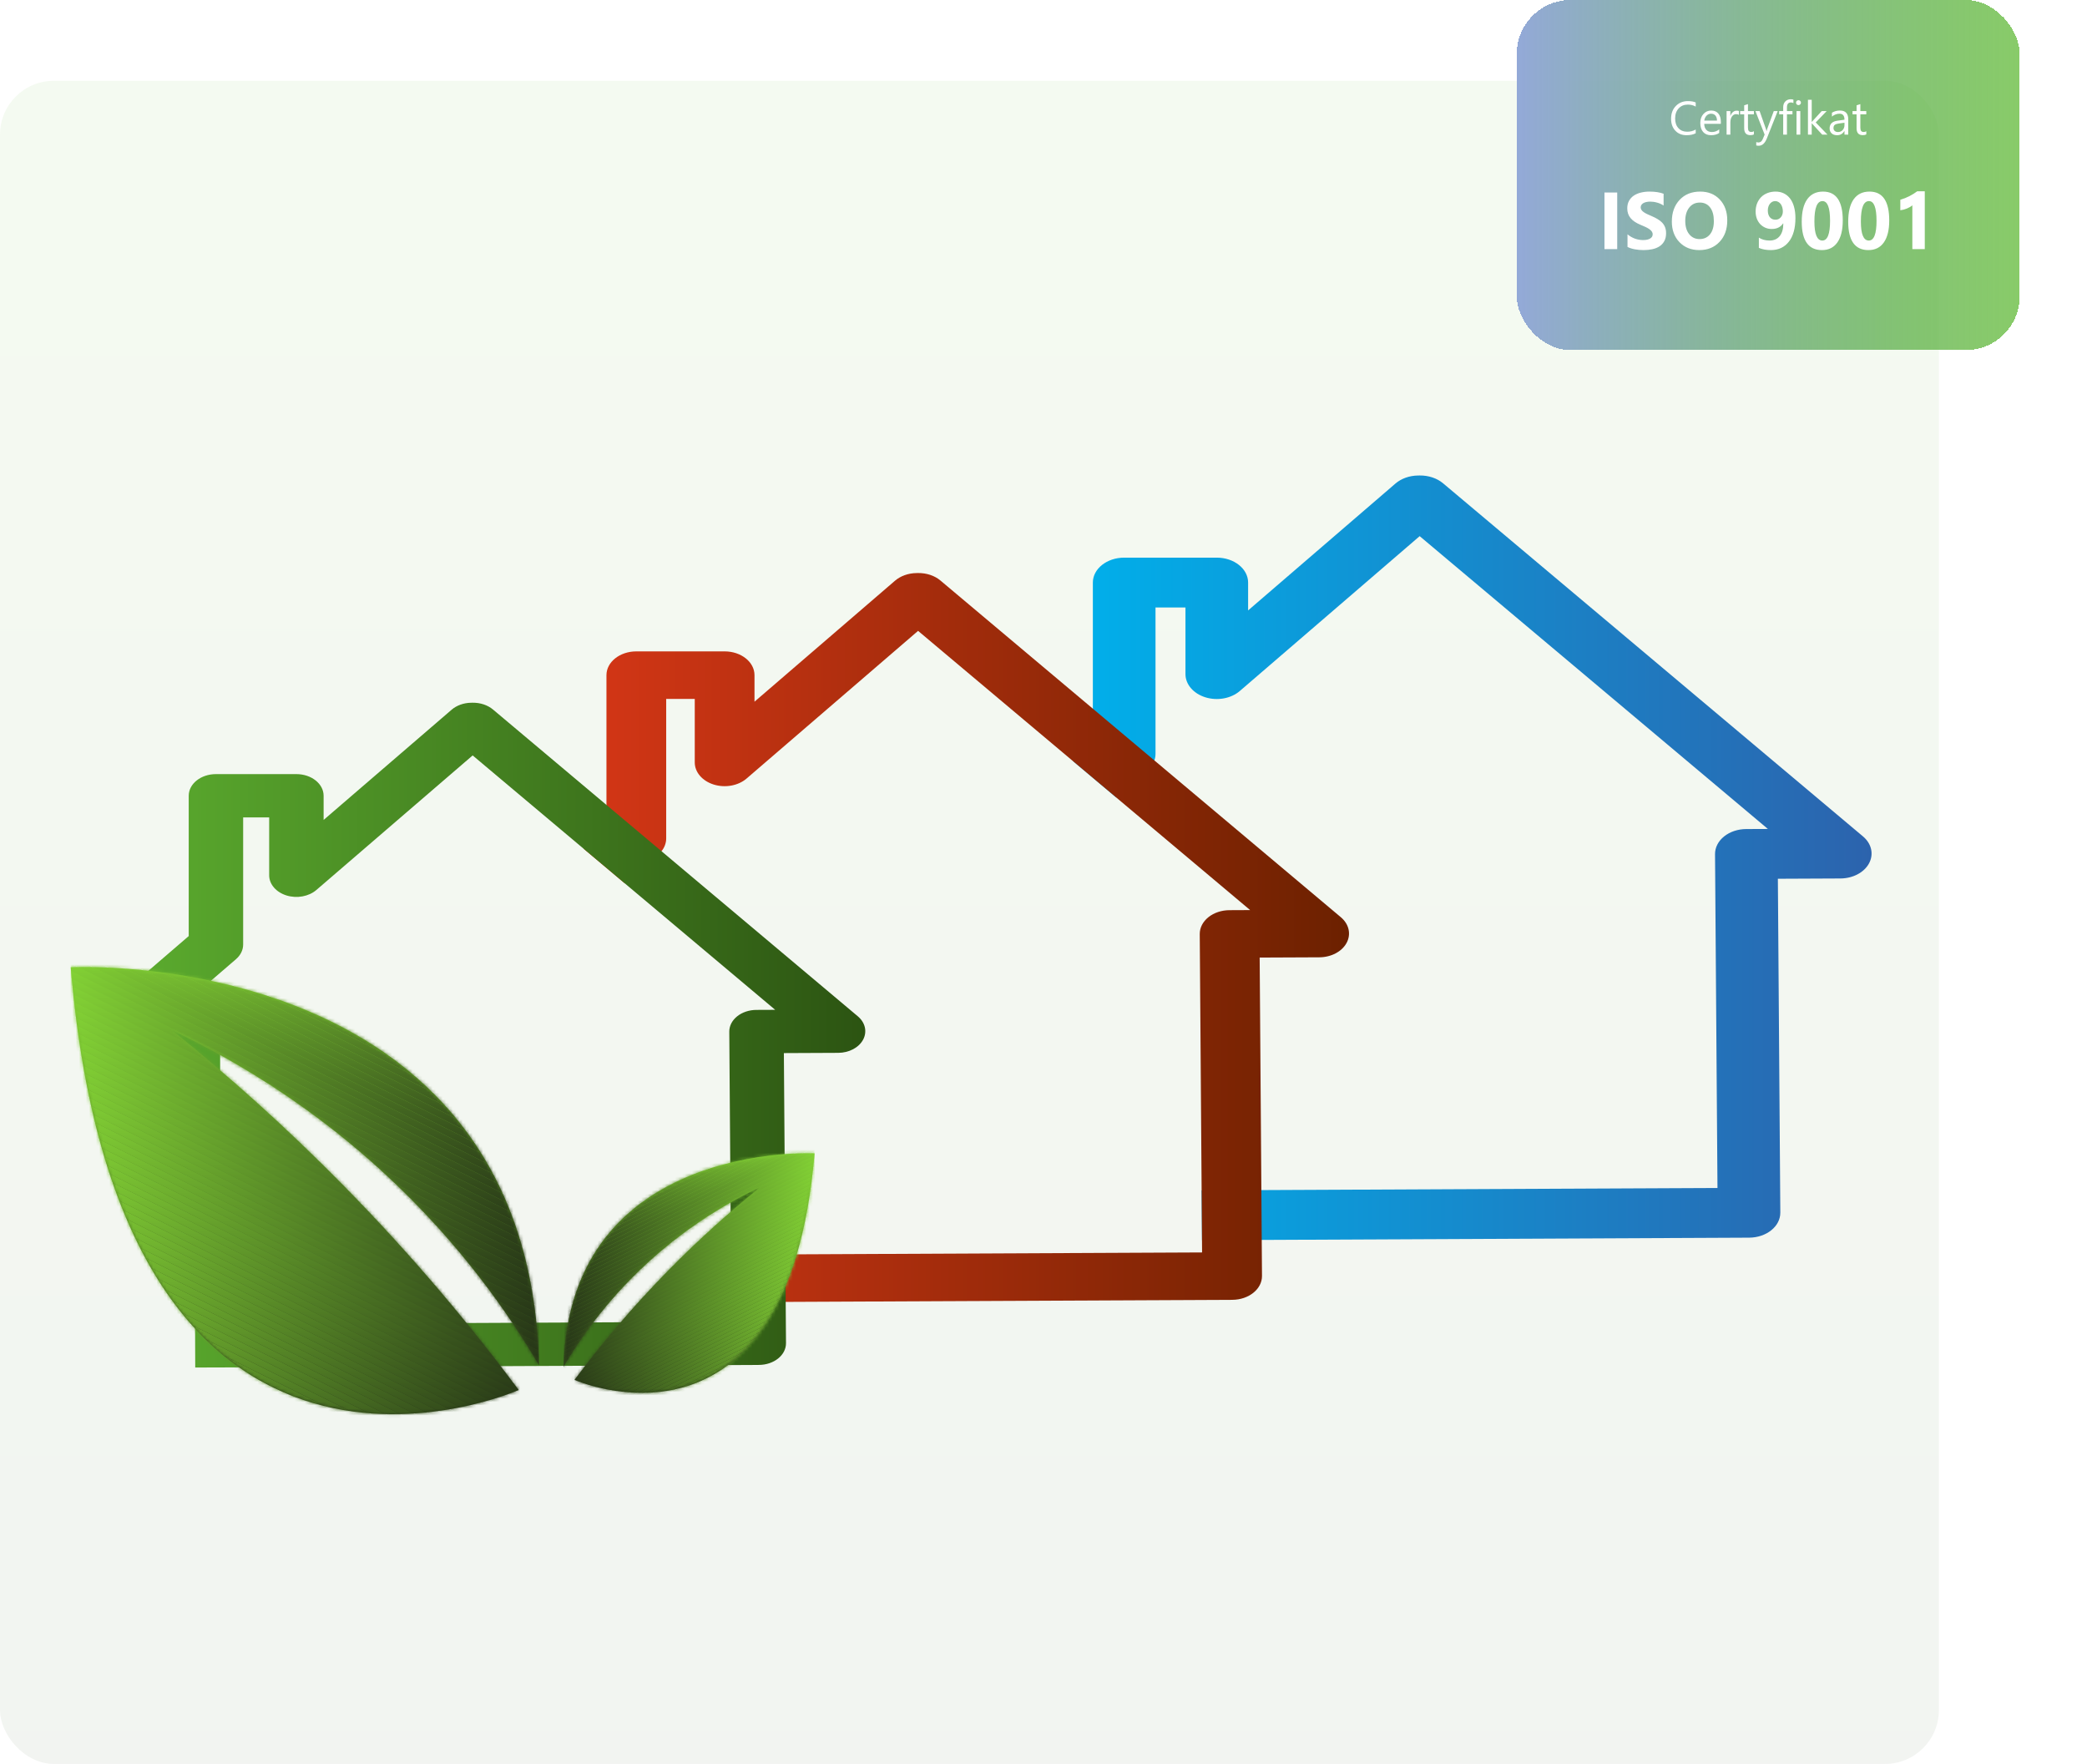
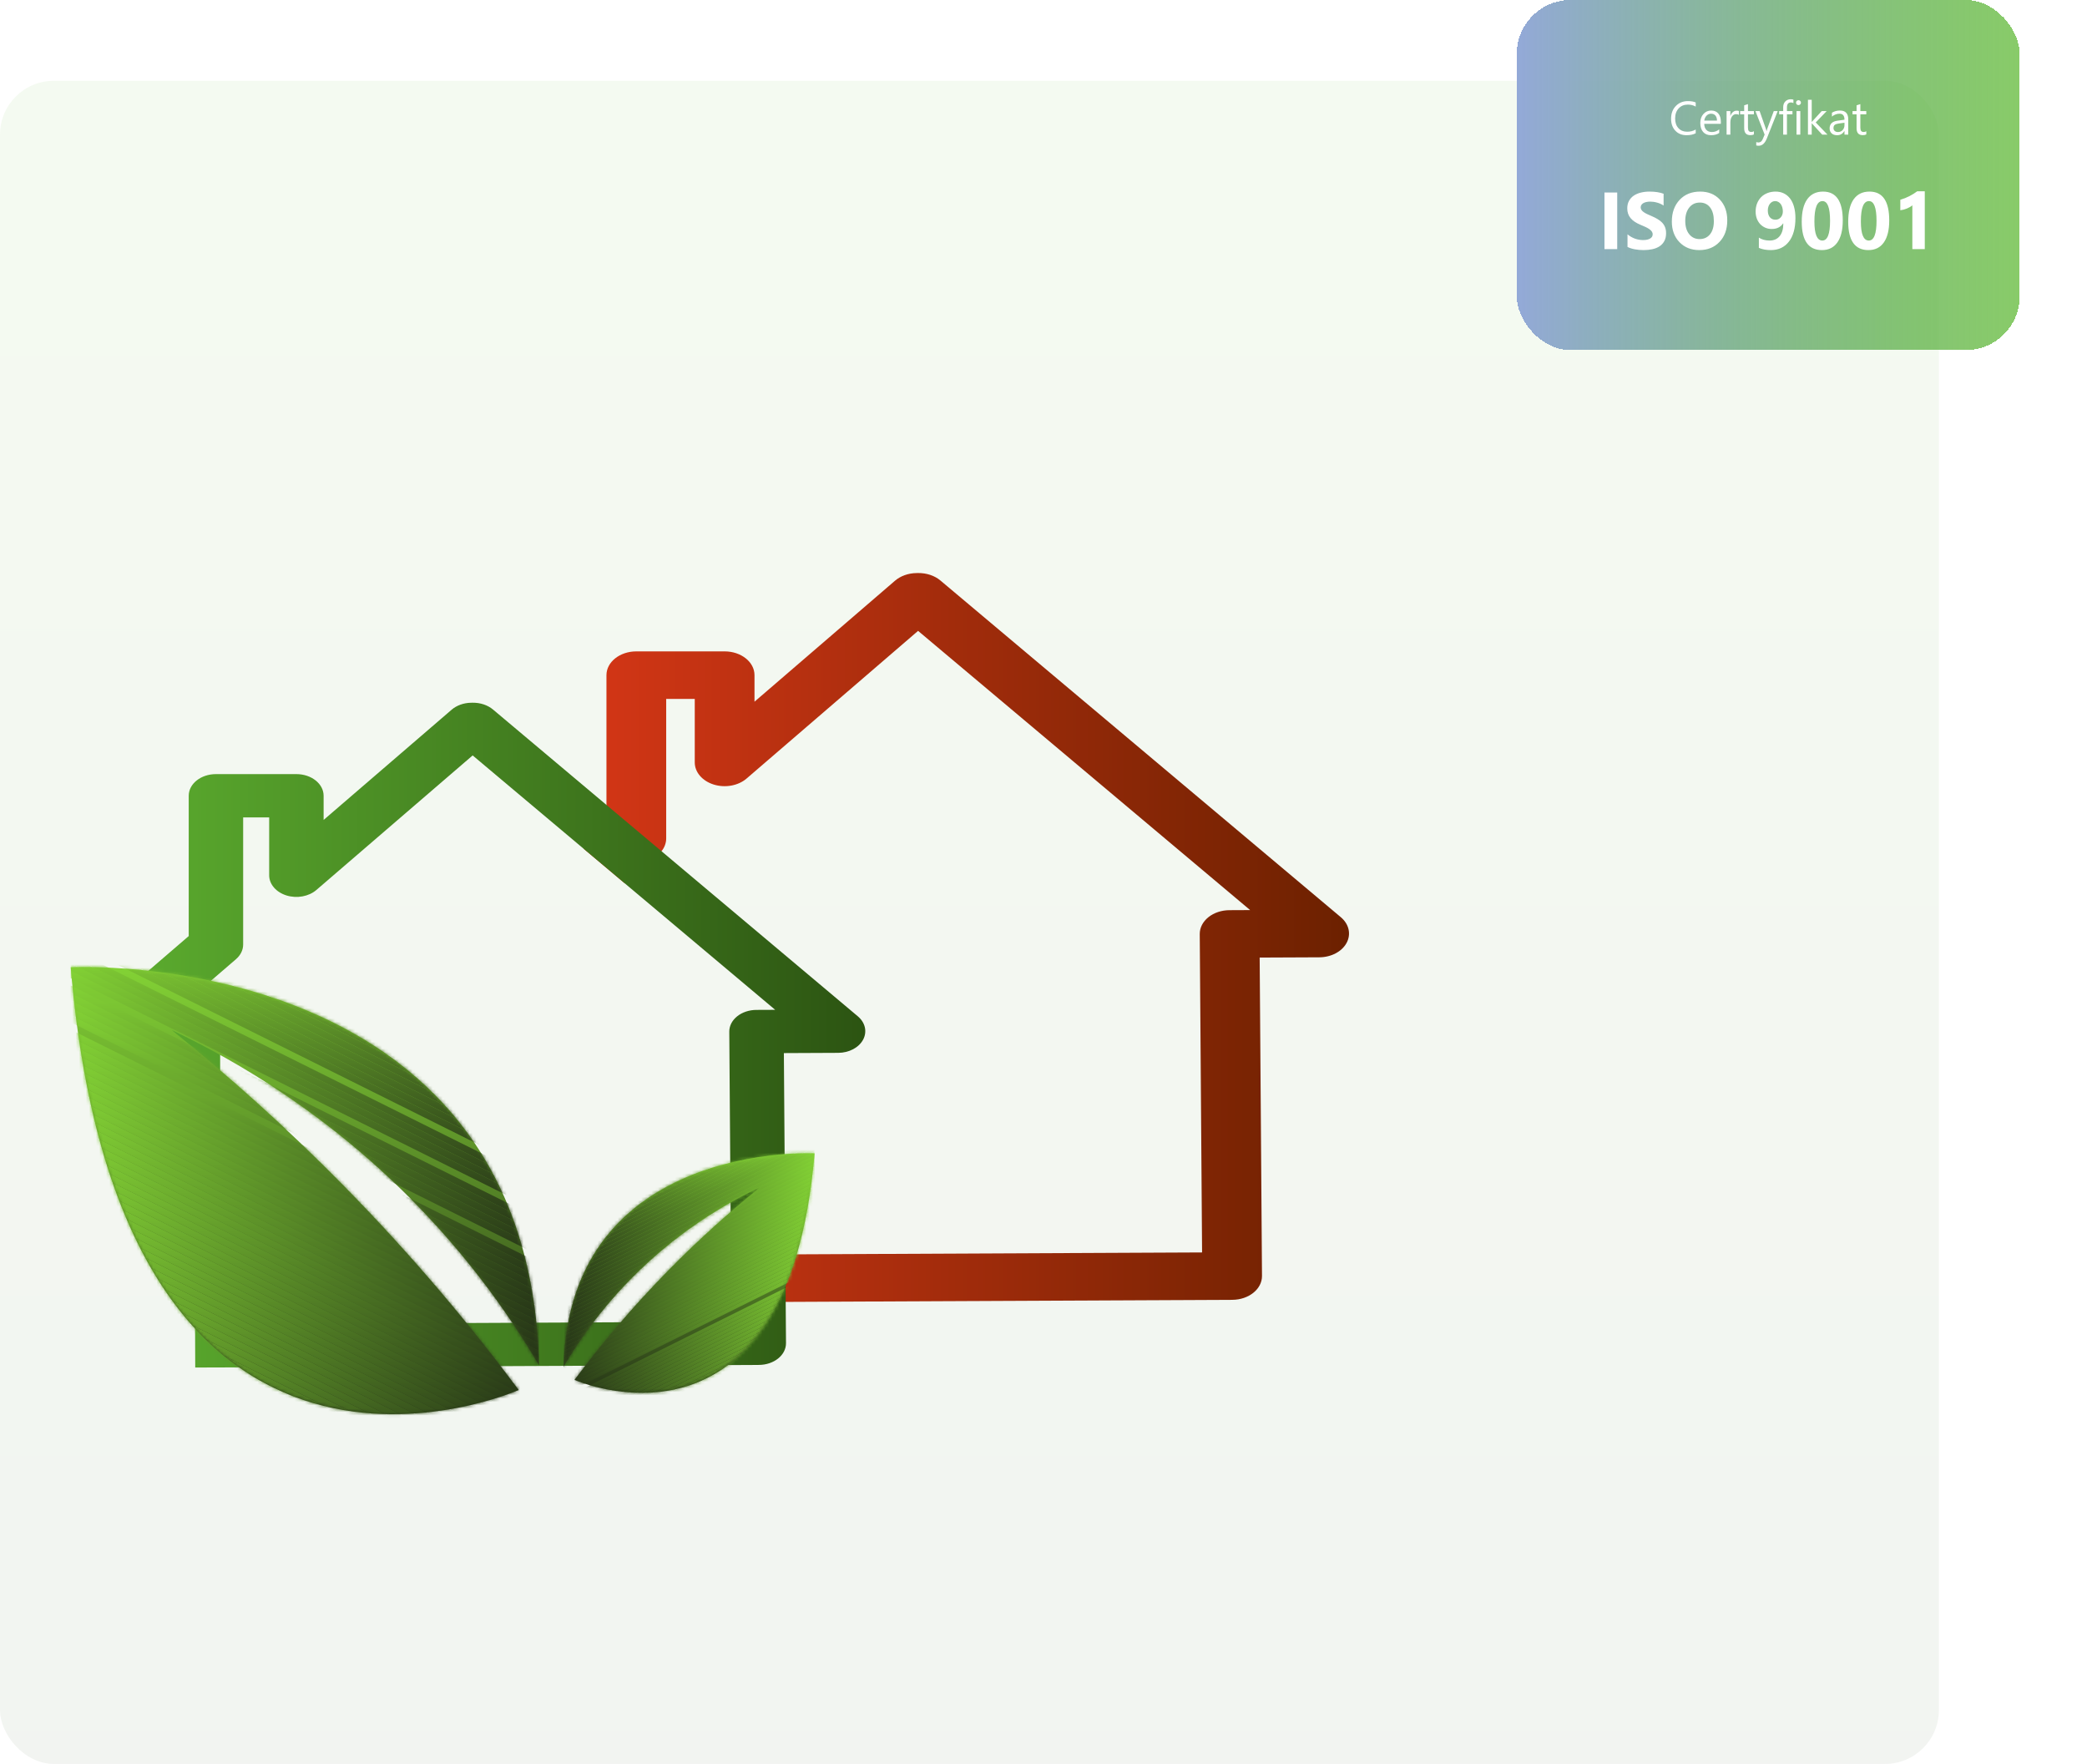
<svg xmlns="http://www.w3.org/2000/svg" width="620" height="524" viewBox="0 0 620 524" fill="none">
  <rect y="24" width="576" height="500" rx="16" fill="url(#paint0_linear_2_682)" fill-opacity="0.06" />
  <g filter="url(#filter0_dd_2_682)">
    <rect x="450.59" width="149.41" height="104" rx="16" fill="url(#paint1_linear_2_682)" shape-rendering="crispEdges" />
    <path d="M503.755 39.59C503.03 39.973 502.128 40.164 501.048 40.164C499.653 40.164 498.537 39.715 497.698 38.817C496.86 37.92 496.441 36.742 496.441 35.283C496.441 33.715 496.912 32.449 497.856 31.482C498.799 30.516 499.995 30.033 501.444 30.033C502.374 30.033 503.144 30.168 503.755 30.436V31.66C503.053 31.268 502.278 31.072 501.431 31.072C500.305 31.072 499.391 31.448 498.69 32.2C497.992 32.952 497.644 33.957 497.644 35.215C497.644 36.409 497.969 37.361 498.621 38.072C499.277 38.779 500.136 39.132 501.198 39.132C502.183 39.132 503.035 38.913 503.755 38.476V39.59ZM511.227 36.78H506.284C506.302 37.56 506.512 38.161 506.913 38.585C507.314 39.009 507.866 39.221 508.567 39.221C509.356 39.221 510.08 38.961 510.741 38.441V39.494C510.126 39.941 509.313 40.164 508.301 40.164C507.312 40.164 506.535 39.847 505.97 39.214C505.405 38.576 505.122 37.68 505.122 36.527C505.122 35.438 505.43 34.552 506.045 33.868C506.665 33.18 507.433 32.836 508.349 32.836C509.265 32.836 509.973 33.132 510.475 33.725C510.976 34.317 511.227 35.14 511.227 36.192V36.78ZM510.078 35.83C510.074 35.183 509.916 34.679 509.607 34.319C509.301 33.959 508.875 33.779 508.328 33.779C507.8 33.779 507.351 33.968 506.982 34.347C506.612 34.725 506.385 35.219 506.298 35.83H510.078ZM516.579 34.135C516.383 33.984 516.101 33.909 515.732 33.909C515.253 33.909 514.852 34.135 514.528 34.586C514.209 35.037 514.05 35.652 514.05 36.432V40H512.929V33H514.05V34.442H514.077C514.237 33.95 514.481 33.567 514.809 33.294C515.137 33.016 515.504 32.877 515.909 32.877C516.201 32.877 516.424 32.909 516.579 32.973V34.135ZM521.043 39.932C520.779 40.078 520.43 40.15 519.997 40.15C518.771 40.15 518.158 39.467 518.158 38.1V33.957H516.955V33H518.158V31.291L519.279 30.929V33H521.043V33.957H519.279V37.901C519.279 38.371 519.359 38.706 519.519 38.906C519.678 39.107 519.942 39.207 520.312 39.207C520.594 39.207 520.838 39.13 521.043 38.975V39.932ZM528.111 33L524.892 41.121C524.317 42.57 523.511 43.295 522.472 43.295C522.18 43.295 521.936 43.265 521.74 43.206V42.201C521.982 42.283 522.203 42.324 522.403 42.324C522.969 42.324 523.392 41.987 523.675 41.312L524.235 39.986L521.501 33H522.745L524.639 38.387C524.662 38.455 524.709 38.633 524.782 38.92H524.823C524.846 38.81 524.892 38.637 524.96 38.4L526.949 33H528.111ZM532.78 30.621C532.562 30.498 532.313 30.436 532.035 30.436C531.251 30.436 530.859 30.931 530.859 31.92V33H532.5V33.957H530.859V40H529.745V33.957H528.549V33H529.745V31.865C529.745 31.131 529.957 30.553 530.381 30.129C530.805 29.701 531.333 29.486 531.967 29.486C532.309 29.486 532.58 29.527 532.78 29.609V30.621ZM534.284 31.223C534.084 31.223 533.913 31.154 533.772 31.018C533.63 30.881 533.56 30.708 533.56 30.498C533.56 30.288 533.63 30.115 533.772 29.979C533.913 29.837 534.084 29.767 534.284 29.767C534.489 29.767 534.663 29.837 534.804 29.979C534.95 30.115 535.023 30.288 535.023 30.498C535.023 30.699 534.95 30.869 534.804 31.011C534.663 31.152 534.489 31.223 534.284 31.223ZM534.831 40H533.71V33H534.831V40ZM542.911 40H541.339L538.249 36.637H538.222V40H537.101V29.637H538.222V36.206H538.249L541.189 33H542.658L539.411 36.377L542.911 40ZM549.07 40H547.949V38.906H547.922C547.434 39.745 546.717 40.164 545.769 40.164C545.071 40.164 544.524 39.98 544.128 39.61C543.736 39.241 543.54 38.751 543.54 38.141C543.54 36.833 544.31 36.072 545.851 35.857L547.949 35.563C547.949 34.374 547.469 33.779 546.507 33.779C545.664 33.779 544.903 34.066 544.224 34.641V33.492C544.912 33.055 545.705 32.836 546.603 32.836C548.248 32.836 549.07 33.706 549.07 35.447V40ZM547.949 36.459L546.261 36.691C545.741 36.764 545.349 36.894 545.085 37.081C544.821 37.263 544.689 37.589 544.689 38.059C544.689 38.4 544.809 38.681 545.051 38.899C545.297 39.114 545.623 39.221 546.028 39.221C546.584 39.221 547.042 39.027 547.402 38.64C547.767 38.248 547.949 37.753 547.949 37.156V36.459ZM554.43 39.932C554.165 40.078 553.817 40.15 553.384 40.15C552.158 40.15 551.545 39.467 551.545 38.1V33.957H550.342V33H551.545V31.291L552.666 30.929V33H554.43V33.957H552.666V37.901C552.666 38.371 552.746 38.706 552.905 38.906C553.065 39.107 553.329 39.207 553.698 39.207C553.981 39.207 554.225 39.13 554.43 38.975V39.932Z" fill="white" />
    <path d="M480.436 74H476.65V57.195H480.436V74ZM483.494 73.356V69.606C484.174 70.176 484.912 70.606 485.709 70.894C486.506 71.176 487.311 71.316 488.123 71.316C488.6 71.316 489.014 71.273 489.365 71.188C489.725 71.102 490.022 70.984 490.256 70.836C490.498 70.68 490.678 70.5 490.795 70.297C490.912 70.086 490.971 69.859 490.971 69.617C490.971 69.289 490.877 68.996 490.69 68.738C490.502 68.481 490.244 68.242 489.916 68.023C489.596 67.805 489.213 67.594 488.768 67.391C488.322 67.188 487.842 66.981 487.326 66.769C486.014 66.223 485.033 65.555 484.385 64.766C483.744 63.977 483.424 63.023 483.424 61.906C483.424 61.031 483.6 60.281 483.951 59.656C484.303 59.023 484.779 58.504 485.381 58.098C485.99 57.691 486.693 57.395 487.49 57.207C488.287 57.012 489.131 56.914 490.022 56.914C490.897 56.914 491.67 56.969 492.342 57.078C493.022 57.18 493.647 57.34 494.217 57.559V61.062C493.936 60.867 493.627 60.695 493.291 60.547C492.963 60.398 492.623 60.277 492.272 60.184C491.92 60.082 491.568 60.008 491.217 59.961C490.873 59.914 490.545 59.891 490.232 59.891C489.803 59.891 489.412 59.934 489.061 60.02C488.709 60.098 488.412 60.211 488.17 60.359C487.928 60.508 487.74 60.688 487.607 60.898C487.475 61.102 487.408 61.332 487.408 61.59C487.408 61.871 487.482 62.125 487.631 62.352C487.779 62.57 487.99 62.781 488.264 62.984C488.537 63.18 488.869 63.375 489.26 63.57C489.65 63.758 490.092 63.953 490.584 64.156C491.256 64.438 491.857 64.738 492.389 65.059C492.928 65.371 493.389 65.727 493.772 66.125C494.154 66.523 494.447 66.981 494.65 67.496C494.854 68.004 494.955 68.598 494.955 69.277C494.955 70.215 494.775 71.004 494.416 71.644C494.065 72.277 493.584 72.793 492.975 73.191C492.365 73.582 491.654 73.863 490.842 74.035C490.037 74.207 489.186 74.293 488.287 74.293C487.365 74.293 486.486 74.215 485.65 74.059C484.822 73.902 484.104 73.668 483.494 73.356ZM504.822 74.293C502.416 74.293 500.455 73.512 498.94 71.949C497.424 70.379 496.666 68.336 496.666 65.82C496.666 63.164 497.436 61.016 498.975 59.375C500.514 57.734 502.553 56.914 505.092 56.914C507.49 56.914 509.428 57.699 510.904 59.27C512.389 60.84 513.131 62.91 513.131 65.481C513.131 68.121 512.361 70.25 510.822 71.867C509.291 73.484 507.291 74.293 504.822 74.293ZM504.986 60.172C503.658 60.172 502.604 60.672 501.822 61.672C501.041 62.664 500.65 63.98 500.65 65.621C500.65 67.285 501.041 68.602 501.822 69.57C502.604 70.539 503.627 71.023 504.893 71.023C506.197 71.023 507.232 70.555 507.998 69.617C508.764 68.672 509.147 67.363 509.147 65.691C509.147 63.949 508.775 62.594 508.033 61.625C507.291 60.656 506.275 60.172 504.986 60.172ZM533.381 64.789C533.381 66.281 533.217 67.617 532.889 68.797C532.561 69.969 532.08 70.961 531.447 71.773C530.822 72.586 530.057 73.211 529.15 73.648C528.244 74.078 527.217 74.293 526.068 74.293C524.693 74.293 523.51 74.074 522.518 73.637V70.59C523.4 71.168 524.463 71.457 525.705 71.457C526.979 71.457 527.975 71.023 528.693 70.156C529.412 69.289 529.775 68.035 529.783 66.394L529.713 66.371C528.971 67.473 527.842 68.023 526.326 68.023C525.639 68.023 525.002 67.894 524.416 67.637C523.838 67.379 523.334 67.023 522.904 66.57C522.482 66.109 522.15 65.562 521.908 64.93C521.674 64.297 521.557 63.602 521.557 62.844C521.557 61.961 521.701 61.156 521.99 60.43C522.279 59.703 522.682 59.078 523.197 58.555C523.721 58.031 524.346 57.629 525.072 57.348C525.799 57.059 526.604 56.914 527.486 56.914C528.4 56.914 529.221 57.094 529.947 57.453C530.674 57.805 531.291 58.316 531.799 58.988C532.315 59.66 532.705 60.484 532.971 61.461C533.244 62.438 533.381 63.547 533.381 64.789ZM529.643 62.82C529.643 62.391 529.588 61.988 529.479 61.613C529.369 61.23 529.217 60.902 529.022 60.629C528.826 60.355 528.588 60.141 528.307 59.984C528.025 59.82 527.717 59.738 527.381 59.738C527.061 59.738 526.764 59.809 526.49 59.949C526.225 60.09 525.994 60.285 525.799 60.535C525.604 60.777 525.451 61.07 525.342 61.414C525.232 61.758 525.178 62.129 525.178 62.527C525.178 62.965 525.232 63.355 525.342 63.699C525.451 64.035 525.604 64.32 525.799 64.555C526.002 64.789 526.244 64.969 526.525 65.094C526.807 65.211 527.119 65.269 527.463 65.269C527.791 65.269 528.088 65.207 528.354 65.082C528.619 64.949 528.846 64.773 529.033 64.555C529.229 64.336 529.377 64.078 529.479 63.781C529.588 63.484 529.643 63.164 529.643 62.82ZM541.256 74.293C537.256 74.293 535.256 71.484 535.256 65.867C535.256 62.953 535.795 60.734 536.873 59.211C537.959 57.68 539.529 56.914 541.584 56.914C545.49 56.914 547.443 59.77 547.443 65.481C547.443 68.324 546.908 70.504 545.838 72.019C544.775 73.535 543.248 74.293 541.256 74.293ZM541.42 59.738C539.818 59.738 539.018 61.75 539.018 65.773C539.018 69.562 539.803 71.457 541.373 71.457C542.904 71.457 543.67 69.504 543.67 65.598C543.67 61.691 542.92 59.738 541.42 59.738ZM555.061 74.293C551.061 74.293 549.061 71.484 549.061 65.867C549.061 62.953 549.6 60.734 550.678 59.211C551.764 57.68 553.334 56.914 555.389 56.914C559.295 56.914 561.248 59.77 561.248 65.481C561.248 68.324 560.713 70.504 559.643 72.019C558.58 73.535 557.053 74.293 555.061 74.293ZM555.225 59.738C553.623 59.738 552.822 61.75 552.822 65.773C552.822 69.562 553.607 71.457 555.178 71.457C556.709 71.457 557.475 69.504 557.475 65.598C557.475 61.691 556.725 59.738 555.225 59.738ZM571.807 56.82V74H568.115V60.992C567.912 61.172 567.67 61.344 567.389 61.508C567.115 61.664 566.822 61.809 566.51 61.941C566.197 62.066 565.873 62.176 565.537 62.27C565.201 62.355 564.869 62.418 564.541 62.457V59.34C565.502 59.059 566.408 58.699 567.26 58.262C568.111 57.824 568.881 57.344 569.568 56.82H571.807Z" fill="white" />
  </g>
  <g clip-path="url(#clip0_2_682)">
-     <path d="M555.253 256.469C553.796 259.181 550.455 260.947 546.747 260.963L528.164 261.047L528.891 360.222C528.921 364.311 524.779 367.643 519.641 367.667L374.832 368.338L357.084 368.422L356.976 353.615L374.724 353.534L510.224 352.904L509.497 253.725C509.483 251.762 510.451 249.873 512.185 248.478C513.92 247.083 516.284 246.29 518.752 246.28L525.196 246.252L421.75 159.271L368.316 205.275C365.716 207.513 361.657 208.257 358.09 207.147C354.522 206.037 352.175 203.301 352.175 200.252V180.465H343.277V223.936C343.277 224.606 343.162 225.265 342.944 225.899C342.552 227.033 341.824 228.083 340.805 228.96L331.588 236.894L318.768 226.114L324.663 221.039V173.061C324.663 168.972 328.83 165.658 333.97 165.658H361.479C366.619 165.658 370.786 168.972 370.786 173.061V181.332L414.568 143.635C416.293 142.153 418.705 141.294 421.245 141.258L421.774 141.25C424.376 141.222 426.898 142.055 428.694 143.566L553.456 248.474C556.004 250.616 556.709 253.757 555.253 256.469Z" fill="url(#paint2_linear_2_682)" />
    <path d="M400.048 280.096C398.659 282.683 395.472 284.367 391.937 284.383L374.217 284.462L374.724 353.536L374.832 368.34L374.91 379.034C374.938 382.932 370.988 386.112 366.088 386.134L233.413 386.75L217.241 386.826L217.137 372.709L233.308 372.633L357.11 372.057L357.084 368.422L356.976 353.615L356.417 277.481C356.403 275.608 357.325 273.809 358.979 272.476C360.634 271.144 362.887 270.389 365.241 270.381L371.385 270.353L331.588 236.89L318.768 226.11L272.742 187.41L221.788 231.28C219.308 233.414 215.438 234.122 212.037 233.063C208.634 232.005 206.396 229.395 206.396 226.491V207.621H197.911V249.074C197.911 250.427 197.422 251.742 196.519 252.87C196.238 253.223 195.916 253.556 195.555 253.867L185.616 262.422L173.393 252.143L180.163 246.314V200.562C180.163 196.664 184.135 193.504 189.037 193.504H215.27C220.172 193.504 224.144 196.664 224.144 200.562V208.45L265.893 172.505C267.538 171.091 269.838 170.271 272.259 170.238L272.766 170.23C275.246 170.204 277.652 170.997 279.365 172.438L324.664 210.527L342.944 225.899L398.333 272.474C400.763 274.516 401.438 277.511 400.048 280.098V280.096Z" fill="url(#paint3_linear_2_682)" />
    <path d="M256.405 308.859C255.139 311.216 252.236 312.751 249.015 312.765L232.87 312.838L233.308 372.635L233.413 386.752L233.503 399.002C233.529 402.553 229.929 405.451 225.464 405.471L57.998 406.248L57.95 393.386L217.283 392.645L217.241 386.826L217.137 372.709L216.652 306.477C216.64 304.771 217.48 303.133 218.988 301.918C220.494 300.706 222.548 300.018 224.691 300.008L230.29 299.983L185.616 262.418L173.393 252.139L140.415 224.411L93.99 264.381C91.731 266.324 88.205 266.969 85.106 266.007C82.005 265.04 79.966 262.665 79.966 260.016V242.824H72.236V280.592C72.236 282.211 71.469 283.769 70.089 284.957L51.664 300.82L57.273 300.794H57.319C59.454 300.794 61.503 301.465 63.02 302.665C64.546 303.873 65.403 305.515 65.403 307.226V340.953H49.232V313.693L33.131 313.767C29.91 313.789 26.987 312.274 25.687 309.931C24.389 307.585 24.962 304.853 27.147 302.97L56.065 278.073V236.391C56.065 232.84 59.684 229.961 64.151 229.961H88.051C92.518 229.961 96.138 232.84 96.138 236.391V243.576L134.175 210.828C135.673 209.538 137.769 208.791 139.976 208.761L140.437 208.755C142.696 208.731 144.888 209.454 146.448 210.766L180.163 239.116L196.519 252.868L254.844 301.914C257.058 303.775 257.671 306.503 256.405 308.859Z" fill="url(#paint4_linear_2_682)" />
  </g>
  <path d="M154.096 412.921C154.096 412.921 36.003 465.25 21 287.346C21 287.346 157.095 280.25 160.146 405.594C152.004 391.757 140.552 375.309 124.623 358.786C98.223 331.404 70.569 315.279 51.03 306C67.22 319.017 84.604 334.403 102.314 352.449C122.96 373.487 140.061 394.081 154.098 412.919L154.096 412.921Z" fill="url(#paint5_linear_2_682)" />
  <mask id="mask0_2_682" style="mask-type:luminance" maskUnits="userSpaceOnUse" x="21" y="287" width="140" height="134">
    <path d="M154.096 412.921C154.096 412.921 36.003 465.25 21 287.346C21 287.346 157.095 280.25 160.146 405.594C152.004 391.757 140.552 375.309 124.623 358.786C98.223 331.404 70.569 315.279 51.03 306C67.22 319.017 84.604 334.403 102.314 352.449C122.96 373.487 140.061 394.081 154.098 412.919L154.096 412.921Z" fill="white" />
  </mask>
  <g mask="url(#mask0_2_682)">
    <path d="M21 382.26L143.454 443.208L132.441 465.25H21V382.26Z" fill="url(#paint6_linear_2_682)" />
    <path d="M21 380.076L144.326 441.461L143.454 443.208L21 382.259V380.076Z" fill="url(#paint7_linear_2_682)" />
    <path d="M21 377.894L145.2 439.712L144.326 441.461L21 380.077V377.894Z" fill="url(#paint8_linear_2_682)" />
    <path d="M21 375.712L146.074 437.963L145.2 439.712L21 377.893V375.712Z" fill="url(#paint9_linear_2_682)" />
    <path d="M21 373.53L146.946 436.217L146.074 437.963L21 375.713V373.53Z" fill="url(#paint10_linear_2_682)" />
    <path d="M21 371.346L147.82 434.468L146.946 436.217L21 373.529V371.346Z" fill="url(#paint11_linear_2_682)" />
    <path d="M21 369.164L148.694 432.719L147.82 434.468L21 371.347V369.164Z" fill="url(#paint12_linear_2_682)" />
    <path d="M21 366.98L149.566 430.972L148.694 432.719L21 369.163V366.98Z" fill="url(#paint13_linear_2_682)" />
    <path d="M21 364.797L150.44 429.223L149.566 430.972L21 366.98V364.797Z" fill="url(#paint14_linear_2_682)" />
    <path d="M21 362.615L151.314 427.477L150.44 429.223L21 364.798V362.615Z" fill="url(#paint15_linear_2_682)" />
    <path d="M21 360.431L152.186 425.728L151.314 427.476L21 362.614V360.431Z" fill="url(#paint16_linear_2_682)" />
    <path d="M21 358.25L153.06 423.979L152.186 425.728L21 360.431V358.25Z" fill="url(#paint17_linear_2_682)" />
    <path d="M21 356.067L153.934 422.232L153.06 423.979L21 358.25V356.067Z" fill="url(#paint18_linear_2_682)" />
    <path d="M21 353.885L154.806 420.483L153.934 422.232L21 356.068V353.885Z" fill="url(#paint19_linear_2_682)" />
    <path d="M21 351.701L155.68 418.736L154.806 420.483L21 353.884V351.701Z" fill="url(#paint20_linear_2_682)" />
    <path d="M21 349.519L156.554 416.988L155.68 418.737L21 351.702V349.519Z" fill="url(#paint21_linear_2_682)" />
    <path d="M21 347.335L157.426 415.239L156.554 416.988L21 349.518V347.335Z" fill="url(#paint22_linear_2_682)" />
    <path d="M21 345.153L158.301 413.492L157.426 415.239L21 347.336V345.153Z" fill="url(#paint23_linear_2_682)" />
    <path d="M21 342.969L159.175 411.743L158.301 413.492L21 345.152V342.969Z" fill="url(#paint24_linear_2_682)" />
    <path d="M21 340.789L160.047 409.994L159.175 411.743L21 342.97V340.789Z" fill="url(#paint25_linear_2_682)" />
    <path d="M21 338.605L160.146 407.862V409.8L160.047 409.994L21 340.788V338.605Z" fill="url(#paint26_linear_2_682)" />
    <path d="M21 336.422L160.146 405.679V407.862L21 338.605V336.422Z" fill="url(#paint27_linear_2_682)" />
    <path d="M21 334.24L160.146 403.496V405.679L21 336.423V334.24Z" fill="url(#paint28_linear_2_682)" />
    <path d="M21 332.056L160.146 401.313V403.496L21 334.239V332.056Z" fill="url(#paint29_linear_2_682)" />
    <path d="M21 329.874L160.146 399.13V401.313L21 332.057V329.874Z" fill="url(#paint30_linear_2_682)" />
    <path d="M21 327.69L160.146 396.947V399.13L21 329.873V327.69Z" fill="url(#paint31_linear_2_682)" />
    <path d="M21 325.508L160.146 394.764V396.947L21 327.691V325.508Z" fill="url(#paint32_linear_2_682)" />
    <path d="M21 323.326L160.146 392.583V394.764L21 325.507V323.326Z" fill="url(#paint33_linear_2_682)" />
    <path d="M21 321.144L160.146 390.4V392.583L21 323.327V321.144Z" fill="url(#paint34_linear_2_682)" />
    <path d="M21 318.96L160.146 388.217V390.4L21 321.143V318.96Z" fill="url(#paint35_linear_2_682)" />
    <path d="M21 316.777L160.146 386.034V388.217L21 318.96V316.777Z" fill="url(#paint36_linear_2_682)" />
    <path d="M21 314.594L160.146 383.851V386.034L21 316.777V314.594Z" fill="url(#paint37_linear_2_682)" />
    <path d="M21 312.411L160.146 381.668V383.851L21 314.594V312.411Z" fill="url(#paint38_linear_2_682)" />
    <path d="M21 310.229L160.146 379.485V381.668L21 312.412V310.229Z" fill="url(#paint39_linear_2_682)" />
    <path d="M21 308.045L160.146 377.302V379.485L21 310.228V308.045Z" fill="url(#paint40_linear_2_682)" />
    <path d="M21 305.865L160.146 375.121V377.302L21 308.045V305.865Z" fill="url(#paint41_linear_2_682)" />
-     <path d="M21 303.681L160.146 372.938V375.121L21 305.864V303.681Z" fill="url(#paint42_linear_2_682)" />
    <path d="M21 301.499L160.146 370.755V372.938L21 303.682V301.499Z" fill="url(#paint43_linear_2_682)" />
    <path d="M21 299.315L160.146 368.572V370.755L21 301.498V299.315Z" fill="url(#paint44_linear_2_682)" />
    <path d="M21 297.132L160.146 366.389V368.572L21 299.315V297.132Z" fill="url(#paint45_linear_2_682)" />
    <path d="M21 294.949L160.146 364.206V366.389L21 297.132V294.949Z" fill="url(#paint46_linear_2_682)" />
    <path d="M21 292.766L160.146 362.023V364.206L21 294.949V292.766Z" fill="url(#paint47_linear_2_682)" />
-     <path d="M21 290.583L160.146 359.84V362.023L21 292.767V290.583Z" fill="url(#paint48_linear_2_682)" />
    <path d="M21 288.402L160.146 357.659V359.84L21 290.583V288.402Z" fill="url(#paint49_linear_2_682)" />
    <path d="M21 286.219L160.146 355.476V357.659L21 288.402V286.219Z" fill="url(#paint50_linear_2_682)" />
    <path d="M21 284.036L160.146 353.293V355.476L21 286.219V284.036Z" fill="url(#paint51_linear_2_682)" />
    <path d="M21 283.142L21.516 282.11L160.146 351.11V353.293L21 284.036V283.142Z" fill="url(#paint52_linear_2_682)" />
-     <path d="M21.516 282.11L22.388 280.361L160.146 348.927V351.11L21.516 282.11Z" fill="url(#paint53_linear_2_682)" />
    <path d="M22.388 280.361L22.445 280.25H26.55L160.146 346.744V348.927L22.388 280.361Z" fill="url(#paint54_linear_2_682)" />
    <path d="M30.934 280.25L160.146 344.561V346.744L26.55 280.25H30.934Z" fill="url(#paint55_linear_2_682)" />
    <path d="M35.321 280.25L160.146 342.378V344.561L30.934 280.25H35.321Z" fill="url(#paint56_linear_2_682)" />
    <path d="M39.705 280.25L160.146 340.195V342.378L35.321 280.25H39.705Z" fill="url(#paint57_linear_2_682)" />
    <path d="M44.092 280.25L160.146 338.014V340.195L39.705 280.25H44.092Z" fill="url(#paint58_linear_2_682)" />
    <path d="M48.476 280.25L160.146 335.831V338.014L44.092 280.25H48.476Z" fill="url(#paint59_linear_2_682)" />
    <path d="M160.146 335.831L48.476 280.25H160.146V335.831Z" fill="url(#paint60_linear_2_682)" />
  </g>
  <path d="M170.673 409.914C170.673 409.914 233.957 437.955 241.998 342.62C241.998 342.62 169.066 338.818 167.432 405.988C171.794 398.572 177.932 389.758 186.469 380.902C200.616 366.229 215.436 357.586 225.907 352.616C217.231 359.591 207.914 367.837 198.424 377.508C187.361 388.782 178.198 399.818 170.673 409.914Z" fill="url(#paint61_linear_2_682)" />
  <mask id="mask1_2_682" style="mask-type:luminance" maskUnits="userSpaceOnUse" x="167" y="342" width="75" height="72">
    <path d="M170.673 409.914C170.673 409.914 233.957 437.955 241.998 342.62C241.998 342.62 169.066 338.818 167.432 405.988C171.794 398.572 177.932 389.758 186.469 380.902C200.616 366.229 215.436 357.586 225.907 352.616C217.231 359.591 207.914 367.837 198.424 377.508C187.361 388.782 178.198 399.818 170.673 409.914Z" fill="white" />
  </mask>
  <g mask="url(#mask1_2_682)">
    <path d="M181.303 437.958L175.598 426.534L242 393.484V437.958H181.303Z" fill="url(#paint62_linear_2_682)" />
    <path d="M175.598 426.534L175.128 425.597L242 392.314V393.484L175.598 426.534Z" fill="url(#paint63_linear_2_682)" />
    <path d="M175.128 425.596L174.661 424.661L242 391.145V392.314L175.128 425.596Z" fill="url(#paint64_linear_2_682)" />
    <path d="M174.661 424.662L174.193 423.725L242 389.976V391.145L174.661 424.662Z" fill="url(#paint65_linear_2_682)" />
    <path d="M174.193 423.725L173.724 422.788L242 388.805V389.976L174.193 423.725Z" fill="url(#paint66_linear_2_682)" />
    <path d="M173.724 422.787L173.257 421.85L242 387.635V388.804L173.724 422.787Z" fill="url(#paint67_linear_2_682)" />
    <path d="M173.257 421.851L172.789 420.914L242 386.466V387.635L173.257 421.851Z" fill="url(#paint68_linear_2_682)" />
    <path d="M172.789 420.914L172.32 419.977L242 385.297V386.466L172.789 420.914Z" fill="url(#paint69_linear_2_682)" />
    <path d="M172.32 419.976L171.853 419.039L242 384.125V385.297L172.32 419.976Z" fill="url(#paint70_linear_2_682)" />
    <path d="M171.853 419.039L171.385 418.102L242 382.956V384.126L171.853 419.039Z" fill="url(#paint71_linear_2_682)" />
    <path d="M171.385 418.103L170.916 417.168L242 381.787V382.956L171.385 418.103Z" fill="url(#paint72_linear_2_682)" />
    <path d="M170.916 417.168L170.448 416.231L242 380.618V381.787L170.916 417.168Z" fill="url(#paint73_linear_2_682)" />
    <path d="M170.448 416.23L169.981 415.293L242 379.447V380.618L170.448 416.23Z" fill="url(#paint74_linear_2_682)" />
    <path d="M169.981 415.293L169.512 414.356L242 378.277V379.447L169.981 415.293Z" fill="url(#paint75_linear_2_682)" />
-     <path d="M169.512 414.357L169.044 413.42L242 377.108V378.277L169.512 414.357Z" fill="url(#paint76_linear_2_682)" />
    <path d="M169.044 413.419L168.577 412.482L242 375.939V377.108L169.044 413.419Z" fill="url(#paint77_linear_2_682)" />
    <path d="M168.577 412.482L168.107 411.545L242 374.77V375.939L168.577 412.482Z" fill="url(#paint78_linear_2_682)" />
    <path d="M168.107 411.545L167.64 410.608L242 373.598V374.77L168.107 411.545Z" fill="url(#paint79_linear_2_682)" />
    <path d="M167.64 410.608L167.432 410.194V409.542L242 372.429V373.598L167.64 410.608Z" fill="url(#paint80_linear_2_682)" />
    <path d="M167.432 408.373L242 371.26V372.429L167.432 409.542V408.373Z" fill="url(#paint81_linear_2_682)" />
    <path d="M167.432 407.204L242 370.091V371.26L167.432 408.373V407.204Z" fill="url(#paint82_linear_2_682)" />
    <path d="M167.432 406.034L242 368.919V370.09L167.432 407.204V406.034Z" fill="url(#paint83_linear_2_682)" />
    <path d="M167.432 404.863L242 367.75V368.919L167.432 406.034V404.863Z" fill="url(#paint84_linear_2_682)" />
    <path d="M167.432 403.694L242 366.581V367.75L167.432 404.863V403.694Z" fill="url(#paint85_linear_2_682)" />
    <path d="M167.432 402.525L242 365.412V366.581L167.432 403.694V402.525Z" fill="url(#paint86_linear_2_682)" />
    <path d="M167.432 401.355L242 364.24V365.412L167.432 402.525V401.355Z" fill="url(#paint87_linear_2_682)" />
    <path d="M167.432 400.186L242 363.071V364.24L167.432 401.355V400.186Z" fill="url(#paint88_linear_2_682)" />
    <path d="M167.432 399.015L242 361.902V363.071L167.432 400.186V399.015Z" fill="url(#paint89_linear_2_682)" />
    <path d="M167.432 397.846L242 360.732V361.902L167.432 399.015V397.846Z" fill="url(#paint90_linear_2_682)" />
    <path d="M167.432 396.676L242 359.563V360.732L167.432 397.846V396.676Z" fill="url(#paint91_linear_2_682)" />
    <path d="M167.432 395.507L242 358.392V359.563L167.432 396.676V395.507Z" fill="url(#paint92_linear_2_682)" />
    <path d="M167.432 394.336L242 357.223V358.392L167.432 395.507V394.336Z" fill="url(#paint93_linear_2_682)" />
    <path d="M167.432 393.167L242 356.053V357.223L167.432 394.336V393.167Z" fill="url(#paint94_linear_2_682)" />
    <path d="M167.432 391.997L242 354.884V356.054L167.432 393.167V391.997Z" fill="url(#paint95_linear_2_682)" />
    <path d="M167.432 390.828L242 353.713V354.884L167.432 391.997V390.828Z" fill="url(#paint96_linear_2_682)" />
    <path d="M167.432 389.657L242 352.544V353.713L167.432 390.828V389.657Z" fill="url(#paint97_linear_2_682)" />
    <path d="M167.432 388.488L242 351.375V352.544L167.432 389.657V388.488Z" fill="url(#paint98_linear_2_682)" />
    <path d="M167.432 387.318L242 350.205V351.374L167.432 388.487V387.318Z" fill="url(#paint99_linear_2_682)" />
    <path d="M167.432 386.149L242 349.034V350.205L167.432 387.318V386.149Z" fill="url(#paint100_linear_2_682)" />
    <path d="M167.432 384.98L242 347.865V349.034L167.432 386.149V384.98Z" fill="url(#paint101_linear_2_682)" />
    <path d="M167.432 383.808L242 346.695V347.865L167.432 384.98V383.808Z" fill="url(#paint102_linear_2_682)" />
    <path d="M167.432 382.639L242 345.526V346.695L167.432 383.808V382.639Z" fill="url(#paint103_linear_2_682)" />
    <path d="M167.432 381.47L242 344.355V345.526L167.432 382.639V381.47Z" fill="url(#paint104_linear_2_682)" />
    <path d="M167.432 380.301L242 343.186V344.355L167.432 381.47V380.301Z" fill="url(#paint105_linear_2_682)" />
    <path d="M167.432 379.129L242 342.016V343.186L167.432 380.301V379.129Z" fill="url(#paint106_linear_2_682)" />
    <path d="M167.432 377.96L242 340.847V342.016L167.432 379.13V377.96Z" fill="url(#paint107_linear_2_682)" />
    <path d="M167.432 376.791L242 339.678V340.847L167.432 377.96V376.791Z" fill="url(#paint108_linear_2_682)" />
    <path d="M167.432 375.622L241.375 338.818H242V339.678L167.432 376.791V375.622Z" fill="url(#paint109_linear_2_682)" />
    <path d="M167.432 374.45L239.026 338.818H241.375L167.432 375.622V374.45Z" fill="url(#paint110_linear_2_682)" />
    <path d="M167.432 373.281L236.675 338.818H239.026L167.432 374.45V373.281Z" fill="url(#paint111_linear_2_682)" />
    <path d="M167.432 372.112L234.326 338.818H236.675L167.432 373.281V372.112Z" fill="url(#paint112_linear_2_682)" />
    <path d="M167.432 370.943L231.975 338.818H234.326L167.432 372.112V370.943Z" fill="url(#paint113_linear_2_682)" />
    <path d="M167.432 369.773L229.626 338.818H231.975L167.432 370.943V369.773Z" fill="url(#paint114_linear_2_682)" />
    <path d="M167.432 368.602L227.274 338.818H229.626L167.432 369.773V368.602Z" fill="url(#paint115_linear_2_682)" />
    <path d="M227.274 338.818L167.432 368.602V338.818H227.274Z" fill="url(#paint116_linear_2_682)" />
  </g>
  <defs>
    <filter id="filter0_dd_2_682" x="430.59" y="0" width="189.41" height="144" filterUnits="userSpaceOnUse" color-interpolation-filters="sRGB" />
    <linearGradient id="paint0_linear_2_682" x1="288" y1="24" x2="288" y2="524" gradientUnits="userSpaceOnUse">
      <stop stop-color="#48AF18" />
      <stop offset="1" stop-color="#1E490A" />
    </linearGradient>
    <linearGradient id="paint1_linear_2_682" x1="450.59" y1="52" x2="600" y2="52" gradientUnits="userSpaceOnUse">
      <stop stop-color="#93A9D8" />
      <stop offset="1" stop-color="#48AF18" stop-opacity="0.65" />
    </linearGradient>
    <linearGradient id="paint2_linear_2_682" x1="318.768" y1="254.837" x2="556" y2="254.837" gradientUnits="userSpaceOnUse">
      <stop stop-color="#00B0EB" />
      <stop offset="1" stop-color="#2C63AD" />
    </linearGradient>
    <linearGradient id="paint3_linear_2_682" x1="173.393" y1="278.528" x2="400.761" y2="278.528" gradientUnits="userSpaceOnUse">
      <stop stop-color="#D43616" />
      <stop offset="1" stop-color="#6C2100" />
    </linearGradient>
    <linearGradient id="paint4_linear_2_682" x1="25" y1="307.501" x2="257.056" y2="307.501" gradientUnits="userSpaceOnUse">
      <stop stop-color="#5EB130" />
      <stop offset="1" stop-color="#2C5412" />
    </linearGradient>
    <linearGradient id="paint5_linear_2_682" x1="90.573" y1="287.273" x2="90.573" y2="420.1" gradientUnits="userSpaceOnUse">
      <stop stop-color="#83D235" />
      <stop offset="1" stop-color="#263517" />
    </linearGradient>
    <linearGradient id="paint6_linear_2_682" x1="82.227" y1="382.26" x2="82.227" y2="465.25" gradientUnits="userSpaceOnUse">
      <stop stop-color="#83D235" />
      <stop offset="1" stop-color="#263517" />
    </linearGradient>
    <linearGradient id="paint7_linear_2_682" x1="82.663" y1="380.076" x2="82.663" y2="443.208" gradientUnits="userSpaceOnUse">
      <stop stop-color="#83D235" />
      <stop offset="1" stop-color="#263517" />
    </linearGradient>
    <linearGradient id="paint8_linear_2_682" x1="83.1" y1="377.894" x2="83.1" y2="441.461" gradientUnits="userSpaceOnUse">
      <stop stop-color="#83D235" />
      <stop offset="1" stop-color="#263517" />
    </linearGradient>
    <linearGradient id="paint9_linear_2_682" x1="83.537" y1="375.712" x2="83.537" y2="439.712" gradientUnits="userSpaceOnUse">
      <stop stop-color="#83D235" />
      <stop offset="1" stop-color="#263517" />
    </linearGradient>
    <linearGradient id="paint10_linear_2_682" x1="83.973" y1="373.53" x2="83.973" y2="437.963" gradientUnits="userSpaceOnUse">
      <stop stop-color="#83D235" />
      <stop offset="1" stop-color="#263517" />
    </linearGradient>
    <linearGradient id="paint11_linear_2_682" x1="84.41" y1="371.346" x2="84.41" y2="436.217" gradientUnits="userSpaceOnUse">
      <stop stop-color="#83D235" />
      <stop offset="1" stop-color="#263517" />
    </linearGradient>
    <linearGradient id="paint12_linear_2_682" x1="84.847" y1="369.164" x2="84.847" y2="434.468" gradientUnits="userSpaceOnUse">
      <stop stop-color="#83D235" />
      <stop offset="1" stop-color="#263517" />
    </linearGradient>
    <linearGradient id="paint13_linear_2_682" x1="85.283" y1="366.98" x2="85.283" y2="432.719" gradientUnits="userSpaceOnUse">
      <stop stop-color="#83D235" />
      <stop offset="1" stop-color="#263517" />
    </linearGradient>
    <linearGradient id="paint14_linear_2_682" x1="85.72" y1="364.797" x2="85.72" y2="430.972" gradientUnits="userSpaceOnUse">
      <stop stop-color="#83D235" />
      <stop offset="1" stop-color="#263517" />
    </linearGradient>
    <linearGradient id="paint15_linear_2_682" x1="86.157" y1="362.615" x2="86.157" y2="429.223" gradientUnits="userSpaceOnUse">
      <stop stop-color="#83D235" />
      <stop offset="1" stop-color="#263517" />
    </linearGradient>
    <linearGradient id="paint16_linear_2_682" x1="86.593" y1="360.431" x2="86.593" y2="427.476" gradientUnits="userSpaceOnUse">
      <stop stop-color="#83D235" />
      <stop offset="1" stop-color="#263517" />
    </linearGradient>
    <linearGradient id="paint17_linear_2_682" x1="87.03" y1="358.25" x2="87.03" y2="425.728" gradientUnits="userSpaceOnUse">
      <stop stop-color="#83D235" />
      <stop offset="1" stop-color="#263517" />
    </linearGradient>
    <linearGradient id="paint18_linear_2_682" x1="87.467" y1="356.067" x2="87.467" y2="423.979" gradientUnits="userSpaceOnUse">
      <stop stop-color="#83D235" />
      <stop offset="1" stop-color="#263517" />
    </linearGradient>
    <linearGradient id="paint19_linear_2_682" x1="87.903" y1="353.885" x2="87.903" y2="422.232" gradientUnits="userSpaceOnUse">
      <stop stop-color="#83D235" />
      <stop offset="1" stop-color="#263517" />
    </linearGradient>
    <linearGradient id="paint20_linear_2_682" x1="88.34" y1="351.701" x2="88.34" y2="420.483" gradientUnits="userSpaceOnUse">
      <stop stop-color="#83D235" />
      <stop offset="1" stop-color="#263517" />
    </linearGradient>
    <linearGradient id="paint21_linear_2_682" x1="88.777" y1="349.519" x2="88.777" y2="418.737" gradientUnits="userSpaceOnUse">
      <stop stop-color="#83D235" />
      <stop offset="1" stop-color="#263517" />
    </linearGradient>
    <linearGradient id="paint22_linear_2_682" x1="89.213" y1="347.335" x2="89.213" y2="416.988" gradientUnits="userSpaceOnUse">
      <stop stop-color="#83D235" />
      <stop offset="1" stop-color="#263517" />
    </linearGradient>
    <linearGradient id="paint23_linear_2_682" x1="89.65" y1="345.153" x2="89.65" y2="415.239" gradientUnits="userSpaceOnUse">
      <stop stop-color="#83D235" />
      <stop offset="1" stop-color="#263517" />
    </linearGradient>
    <linearGradient id="paint24_linear_2_682" x1="90.087" y1="342.969" x2="90.087" y2="413.492" gradientUnits="userSpaceOnUse">
      <stop stop-color="#83D235" />
      <stop offset="1" stop-color="#263517" />
    </linearGradient>
    <linearGradient id="paint25_linear_2_682" x1="90.523" y1="340.789" x2="90.523" y2="411.743" gradientUnits="userSpaceOnUse">
      <stop stop-color="#83D235" />
      <stop offset="1" stop-color="#263517" />
    </linearGradient>
    <linearGradient id="paint26_linear_2_682" x1="90.573" y1="338.605" x2="90.573" y2="409.994" gradientUnits="userSpaceOnUse">
      <stop stop-color="#83D235" />
      <stop offset="1" stop-color="#263517" />
    </linearGradient>
    <linearGradient id="paint27_linear_2_682" x1="90.573" y1="336.422" x2="90.573" y2="407.862" gradientUnits="userSpaceOnUse">
      <stop stop-color="#83D235" />
      <stop offset="1" stop-color="#263517" />
    </linearGradient>
    <linearGradient id="paint28_linear_2_682" x1="90.573" y1="334.24" x2="90.573" y2="405.679" gradientUnits="userSpaceOnUse">
      <stop stop-color="#83D235" />
      <stop offset="1" stop-color="#263517" />
    </linearGradient>
    <linearGradient id="paint29_linear_2_682" x1="90.573" y1="332.056" x2="90.573" y2="403.496" gradientUnits="userSpaceOnUse">
      <stop stop-color="#83D235" />
      <stop offset="1" stop-color="#263517" />
    </linearGradient>
    <linearGradient id="paint30_linear_2_682" x1="90.573" y1="329.874" x2="90.573" y2="401.313" gradientUnits="userSpaceOnUse">
      <stop stop-color="#83D235" />
      <stop offset="1" stop-color="#263517" />
    </linearGradient>
    <linearGradient id="paint31_linear_2_682" x1="90.573" y1="327.69" x2="90.573" y2="399.13" gradientUnits="userSpaceOnUse">
      <stop stop-color="#83D235" />
      <stop offset="1" stop-color="#263517" />
    </linearGradient>
    <linearGradient id="paint32_linear_2_682" x1="90.573" y1="325.508" x2="90.573" y2="396.947" gradientUnits="userSpaceOnUse">
      <stop stop-color="#83D235" />
      <stop offset="1" stop-color="#263517" />
    </linearGradient>
    <linearGradient id="paint33_linear_2_682" x1="90.573" y1="323.326" x2="90.573" y2="394.764" gradientUnits="userSpaceOnUse">
      <stop stop-color="#83D235" />
      <stop offset="1" stop-color="#263517" />
    </linearGradient>
    <linearGradient id="paint34_linear_2_682" x1="90.573" y1="321.144" x2="90.573" y2="392.583" gradientUnits="userSpaceOnUse">
      <stop stop-color="#83D235" />
      <stop offset="1" stop-color="#263517" />
    </linearGradient>
    <linearGradient id="paint35_linear_2_682" x1="90.573" y1="318.96" x2="90.573" y2="390.4" gradientUnits="userSpaceOnUse">
      <stop stop-color="#83D235" />
      <stop offset="1" stop-color="#263517" />
    </linearGradient>
    <linearGradient id="paint36_linear_2_682" x1="90.573" y1="316.777" x2="90.573" y2="388.217" gradientUnits="userSpaceOnUse">
      <stop stop-color="#83D235" />
      <stop offset="1" stop-color="#263517" />
    </linearGradient>
    <linearGradient id="paint37_linear_2_682" x1="90.573" y1="314.594" x2="90.573" y2="386.034" gradientUnits="userSpaceOnUse">
      <stop stop-color="#83D235" />
      <stop offset="1" stop-color="#263517" />
    </linearGradient>
    <linearGradient id="paint38_linear_2_682" x1="90.573" y1="312.411" x2="90.573" y2="383.851" gradientUnits="userSpaceOnUse">
      <stop stop-color="#83D235" />
      <stop offset="1" stop-color="#263517" />
    </linearGradient>
    <linearGradient id="paint39_linear_2_682" x1="90.573" y1="310.229" x2="90.573" y2="381.668" gradientUnits="userSpaceOnUse">
      <stop stop-color="#83D235" />
      <stop offset="1" stop-color="#263517" />
    </linearGradient>
    <linearGradient id="paint40_linear_2_682" x1="90.573" y1="308.045" x2="90.573" y2="379.485" gradientUnits="userSpaceOnUse">
      <stop stop-color="#83D235" />
      <stop offset="1" stop-color="#263517" />
    </linearGradient>
    <linearGradient id="paint41_linear_2_682" x1="90.573" y1="305.865" x2="90.573" y2="377.302" gradientUnits="userSpaceOnUse">
      <stop stop-color="#83D235" />
      <stop offset="1" stop-color="#263517" />
    </linearGradient>
    <linearGradient id="paint42_linear_2_682" x1="90.573" y1="303.681" x2="90.573" y2="375.121" gradientUnits="userSpaceOnUse">
      <stop stop-color="#83D235" />
      <stop offset="1" stop-color="#263517" />
    </linearGradient>
    <linearGradient id="paint43_linear_2_682" x1="90.573" y1="301.499" x2="90.573" y2="372.938" gradientUnits="userSpaceOnUse">
      <stop stop-color="#83D235" />
      <stop offset="1" stop-color="#263517" />
    </linearGradient>
    <linearGradient id="paint44_linear_2_682" x1="90.573" y1="299.315" x2="90.573" y2="370.755" gradientUnits="userSpaceOnUse">
      <stop stop-color="#83D235" />
      <stop offset="1" stop-color="#263517" />
    </linearGradient>
    <linearGradient id="paint45_linear_2_682" x1="90.573" y1="297.132" x2="90.573" y2="368.572" gradientUnits="userSpaceOnUse">
      <stop stop-color="#83D235" />
      <stop offset="1" stop-color="#263517" />
    </linearGradient>
    <linearGradient id="paint46_linear_2_682" x1="90.573" y1="294.949" x2="90.573" y2="366.389" gradientUnits="userSpaceOnUse">
      <stop stop-color="#83D235" />
      <stop offset="1" stop-color="#263517" />
    </linearGradient>
    <linearGradient id="paint47_linear_2_682" x1="90.573" y1="292.766" x2="90.573" y2="364.206" gradientUnits="userSpaceOnUse">
      <stop stop-color="#83D235" />
      <stop offset="1" stop-color="#263517" />
    </linearGradient>
    <linearGradient id="paint48_linear_2_682" x1="90.573" y1="290.583" x2="90.573" y2="362.023" gradientUnits="userSpaceOnUse">
      <stop stop-color="#83D235" />
      <stop offset="1" stop-color="#263517" />
    </linearGradient>
    <linearGradient id="paint49_linear_2_682" x1="90.573" y1="288.402" x2="90.573" y2="359.84" gradientUnits="userSpaceOnUse">
      <stop stop-color="#83D235" />
      <stop offset="1" stop-color="#263517" />
    </linearGradient>
    <linearGradient id="paint50_linear_2_682" x1="90.573" y1="286.219" x2="90.573" y2="357.659" gradientUnits="userSpaceOnUse">
      <stop stop-color="#83D235" />
      <stop offset="1" stop-color="#263517" />
    </linearGradient>
    <linearGradient id="paint51_linear_2_682" x1="90.573" y1="284.036" x2="90.573" y2="355.476" gradientUnits="userSpaceOnUse">
      <stop stop-color="#83D235" />
      <stop offset="1" stop-color="#263517" />
    </linearGradient>
    <linearGradient id="paint52_linear_2_682" x1="90.573" y1="282.11" x2="90.573" y2="353.293" gradientUnits="userSpaceOnUse">
      <stop stop-color="#83D235" />
      <stop offset="1" stop-color="#263517" />
    </linearGradient>
    <linearGradient id="paint53_linear_2_682" x1="90.831" y1="280.361" x2="90.831" y2="351.11" gradientUnits="userSpaceOnUse">
      <stop stop-color="#83D235" />
      <stop offset="1" stop-color="#263517" />
    </linearGradient>
    <linearGradient id="paint54_linear_2_682" x1="91.267" y1="280.25" x2="91.267" y2="348.927" gradientUnits="userSpaceOnUse">
      <stop stop-color="#83D235" />
      <stop offset="1" stop-color="#263517" />
    </linearGradient>
    <linearGradient id="paint55_linear_2_682" x1="93.348" y1="280.25" x2="93.348" y2="346.744" gradientUnits="userSpaceOnUse">
      <stop stop-color="#83D235" />
      <stop offset="1" stop-color="#263517" />
    </linearGradient>
    <linearGradient id="paint56_linear_2_682" x1="95.54" y1="280.25" x2="95.54" y2="344.561" gradientUnits="userSpaceOnUse">
      <stop stop-color="#83D235" />
      <stop offset="1" stop-color="#263517" />
    </linearGradient>
    <linearGradient id="paint57_linear_2_682" x1="97.733" y1="280.25" x2="97.733" y2="342.378" gradientUnits="userSpaceOnUse">
      <stop stop-color="#83D235" />
      <stop offset="1" stop-color="#263517" />
    </linearGradient>
    <linearGradient id="paint58_linear_2_682" x1="99.925" y1="280.25" x2="99.925" y2="340.195" gradientUnits="userSpaceOnUse">
      <stop stop-color="#83D235" />
      <stop offset="1" stop-color="#263517" />
    </linearGradient>
    <linearGradient id="paint59_linear_2_682" x1="102.119" y1="280.25" x2="102.119" y2="338.014" gradientUnits="userSpaceOnUse">
      <stop stop-color="#83D235" />
      <stop offset="1" stop-color="#263517" />
    </linearGradient>
    <linearGradient id="paint60_linear_2_682" x1="104.311" y1="280.25" x2="104.311" y2="335.831" gradientUnits="userSpaceOnUse">
      <stop stop-color="#83D235" />
      <stop offset="1" stop-color="#263517" />
    </linearGradient>
    <linearGradient id="paint61_linear_2_682" x1="204.715" y1="342.581" x2="204.715" y2="413.761" gradientUnits="userSpaceOnUse">
      <stop stop-color="#83D235" />
      <stop offset="1" stop-color="#263517" />
    </linearGradient>
    <linearGradient id="paint62_linear_2_682" x1="208.799" y1="393.484" x2="208.799" y2="437.958" gradientUnits="userSpaceOnUse">
      <stop stop-color="#83D235" />
      <stop offset="1" stop-color="#263517" />
    </linearGradient>
    <linearGradient id="paint63_linear_2_682" x1="208.564" y1="392.314" x2="208.564" y2="426.534" gradientUnits="userSpaceOnUse">
      <stop stop-color="#83D235" />
      <stop offset="1" stop-color="#263517" />
    </linearGradient>
    <linearGradient id="paint64_linear_2_682" x1="208.33" y1="391.145" x2="208.33" y2="425.596" gradientUnits="userSpaceOnUse">
      <stop stop-color="#83D235" />
      <stop offset="1" stop-color="#263517" />
    </linearGradient>
    <linearGradient id="paint65_linear_2_682" x1="208.097" y1="389.976" x2="208.097" y2="424.662" gradientUnits="userSpaceOnUse">
      <stop stop-color="#83D235" />
      <stop offset="1" stop-color="#263517" />
    </linearGradient>
    <linearGradient id="paint66_linear_2_682" x1="207.862" y1="388.805" x2="207.862" y2="423.725" gradientUnits="userSpaceOnUse">
      <stop stop-color="#83D235" />
      <stop offset="1" stop-color="#263517" />
    </linearGradient>
    <linearGradient id="paint67_linear_2_682" x1="207.628" y1="387.635" x2="207.628" y2="422.787" gradientUnits="userSpaceOnUse">
      <stop stop-color="#83D235" />
      <stop offset="1" stop-color="#263517" />
    </linearGradient>
    <linearGradient id="paint68_linear_2_682" x1="207.395" y1="386.466" x2="207.395" y2="421.851" gradientUnits="userSpaceOnUse">
      <stop stop-color="#83D235" />
      <stop offset="1" stop-color="#263517" />
    </linearGradient>
    <linearGradient id="paint69_linear_2_682" x1="207.16" y1="385.297" x2="207.16" y2="420.914" gradientUnits="userSpaceOnUse">
      <stop stop-color="#83D235" />
      <stop offset="1" stop-color="#263517" />
    </linearGradient>
    <linearGradient id="paint70_linear_2_682" x1="206.926" y1="384.125" x2="206.926" y2="419.976" gradientUnits="userSpaceOnUse">
      <stop stop-color="#83D235" />
      <stop offset="1" stop-color="#263517" />
    </linearGradient>
    <linearGradient id="paint71_linear_2_682" x1="206.693" y1="382.956" x2="206.693" y2="419.039" gradientUnits="userSpaceOnUse">
      <stop stop-color="#83D235" />
      <stop offset="1" stop-color="#263517" />
    </linearGradient>
    <linearGradient id="paint72_linear_2_682" x1="206.458" y1="381.787" x2="206.458" y2="418.103" gradientUnits="userSpaceOnUse">
      <stop stop-color="#83D235" />
      <stop offset="1" stop-color="#263517" />
    </linearGradient>
    <linearGradient id="paint73_linear_2_682" x1="206.224" y1="380.618" x2="206.224" y2="417.168" gradientUnits="userSpaceOnUse">
      <stop stop-color="#83D235" />
      <stop offset="1" stop-color="#263517" />
    </linearGradient>
    <linearGradient id="paint74_linear_2_682" x1="205.99" y1="379.447" x2="205.99" y2="416.23" gradientUnits="userSpaceOnUse">
      <stop stop-color="#83D235" />
      <stop offset="1" stop-color="#263517" />
    </linearGradient>
    <linearGradient id="paint75_linear_2_682" x1="205.756" y1="378.277" x2="205.756" y2="415.293" gradientUnits="userSpaceOnUse">
      <stop stop-color="#83D235" />
      <stop offset="1" stop-color="#263517" />
    </linearGradient>
    <linearGradient id="paint76_linear_2_682" x1="205.522" y1="377.108" x2="205.522" y2="414.357" gradientUnits="userSpaceOnUse">
      <stop stop-color="#83D235" />
      <stop offset="1" stop-color="#263517" />
    </linearGradient>
    <linearGradient id="paint77_linear_2_682" x1="205.288" y1="375.939" x2="205.288" y2="413.419" gradientUnits="userSpaceOnUse">
      <stop stop-color="#83D235" />
      <stop offset="1" stop-color="#263517" />
    </linearGradient>
    <linearGradient id="paint78_linear_2_682" x1="205.054" y1="374.77" x2="205.054" y2="412.482" gradientUnits="userSpaceOnUse">
      <stop stop-color="#83D235" />
      <stop offset="1" stop-color="#263517" />
    </linearGradient>
    <linearGradient id="paint79_linear_2_682" x1="204.82" y1="373.598" x2="204.82" y2="411.545" gradientUnits="userSpaceOnUse">
      <stop stop-color="#83D235" />
      <stop offset="1" stop-color="#263517" />
    </linearGradient>
    <linearGradient id="paint80_linear_2_682" x1="204.716" y1="372.429" x2="204.716" y2="410.608" gradientUnits="userSpaceOnUse">
      <stop stop-color="#83D235" />
      <stop offset="1" stop-color="#263517" />
    </linearGradient>
    <linearGradient id="paint81_linear_2_682" x1="204.716" y1="371.26" x2="204.716" y2="409.542" gradientUnits="userSpaceOnUse">
      <stop stop-color="#83D235" />
      <stop offset="1" stop-color="#263517" />
    </linearGradient>
    <linearGradient id="paint82_linear_2_682" x1="204.716" y1="370.091" x2="204.716" y2="408.373" gradientUnits="userSpaceOnUse">
      <stop stop-color="#83D235" />
      <stop offset="1" stop-color="#263517" />
    </linearGradient>
    <linearGradient id="paint83_linear_2_682" x1="204.716" y1="368.919" x2="204.716" y2="407.204" gradientUnits="userSpaceOnUse">
      <stop stop-color="#83D235" />
      <stop offset="1" stop-color="#263517" />
    </linearGradient>
    <linearGradient id="paint84_linear_2_682" x1="204.716" y1="367.75" x2="204.716" y2="406.034" gradientUnits="userSpaceOnUse">
      <stop stop-color="#83D235" />
      <stop offset="1" stop-color="#263517" />
    </linearGradient>
    <linearGradient id="paint85_linear_2_682" x1="204.716" y1="366.581" x2="204.716" y2="404.863" gradientUnits="userSpaceOnUse">
      <stop stop-color="#83D235" />
      <stop offset="1" stop-color="#263517" />
    </linearGradient>
    <linearGradient id="paint86_linear_2_682" x1="204.716" y1="365.412" x2="204.716" y2="403.694" gradientUnits="userSpaceOnUse">
      <stop stop-color="#83D235" />
      <stop offset="1" stop-color="#263517" />
    </linearGradient>
    <linearGradient id="paint87_linear_2_682" x1="204.716" y1="364.24" x2="204.716" y2="402.525" gradientUnits="userSpaceOnUse">
      <stop stop-color="#83D235" />
      <stop offset="1" stop-color="#263517" />
    </linearGradient>
    <linearGradient id="paint88_linear_2_682" x1="204.716" y1="363.071" x2="204.716" y2="401.355" gradientUnits="userSpaceOnUse">
      <stop stop-color="#83D235" />
      <stop offset="1" stop-color="#263517" />
    </linearGradient>
    <linearGradient id="paint89_linear_2_682" x1="204.716" y1="361.902" x2="204.716" y2="400.186" gradientUnits="userSpaceOnUse">
      <stop stop-color="#83D235" />
      <stop offset="1" stop-color="#263517" />
    </linearGradient>
    <linearGradient id="paint90_linear_2_682" x1="204.716" y1="360.732" x2="204.716" y2="399.015" gradientUnits="userSpaceOnUse">
      <stop stop-color="#83D235" />
      <stop offset="1" stop-color="#263517" />
    </linearGradient>
    <linearGradient id="paint91_linear_2_682" x1="204.716" y1="359.563" x2="204.716" y2="397.846" gradientUnits="userSpaceOnUse">
      <stop stop-color="#83D235" />
      <stop offset="1" stop-color="#263517" />
    </linearGradient>
    <linearGradient id="paint92_linear_2_682" x1="204.716" y1="358.392" x2="204.716" y2="396.676" gradientUnits="userSpaceOnUse">
      <stop stop-color="#83D235" />
      <stop offset="1" stop-color="#263517" />
    </linearGradient>
    <linearGradient id="paint93_linear_2_682" x1="204.716" y1="357.223" x2="204.716" y2="395.507" gradientUnits="userSpaceOnUse">
      <stop stop-color="#83D235" />
      <stop offset="1" stop-color="#263517" />
    </linearGradient>
    <linearGradient id="paint94_linear_2_682" x1="204.716" y1="356.053" x2="204.716" y2="394.336" gradientUnits="userSpaceOnUse">
      <stop stop-color="#83D235" />
      <stop offset="1" stop-color="#263517" />
    </linearGradient>
    <linearGradient id="paint95_linear_2_682" x1="204.716" y1="354.884" x2="204.716" y2="393.167" gradientUnits="userSpaceOnUse">
      <stop stop-color="#83D235" />
      <stop offset="1" stop-color="#263517" />
    </linearGradient>
    <linearGradient id="paint96_linear_2_682" x1="204.716" y1="353.713" x2="204.716" y2="391.997" gradientUnits="userSpaceOnUse">
      <stop stop-color="#83D235" />
      <stop offset="1" stop-color="#263517" />
    </linearGradient>
    <linearGradient id="paint97_linear_2_682" x1="204.716" y1="352.544" x2="204.716" y2="390.828" gradientUnits="userSpaceOnUse">
      <stop stop-color="#83D235" />
      <stop offset="1" stop-color="#263517" />
    </linearGradient>
    <linearGradient id="paint98_linear_2_682" x1="204.716" y1="351.375" x2="204.716" y2="389.657" gradientUnits="userSpaceOnUse">
      <stop stop-color="#83D235" />
      <stop offset="1" stop-color="#263517" />
    </linearGradient>
    <linearGradient id="paint99_linear_2_682" x1="204.716" y1="350.205" x2="204.716" y2="388.487" gradientUnits="userSpaceOnUse">
      <stop stop-color="#83D235" />
      <stop offset="1" stop-color="#263517" />
    </linearGradient>
    <linearGradient id="paint100_linear_2_682" x1="204.716" y1="349.034" x2="204.716" y2="387.318" gradientUnits="userSpaceOnUse">
      <stop stop-color="#83D235" />
      <stop offset="1" stop-color="#263517" />
    </linearGradient>
    <linearGradient id="paint101_linear_2_682" x1="204.716" y1="347.865" x2="204.716" y2="386.149" gradientUnits="userSpaceOnUse">
      <stop stop-color="#83D235" />
      <stop offset="1" stop-color="#263517" />
    </linearGradient>
    <linearGradient id="paint102_linear_2_682" x1="204.716" y1="346.695" x2="204.716" y2="384.98" gradientUnits="userSpaceOnUse">
      <stop stop-color="#83D235" />
      <stop offset="1" stop-color="#263517" />
    </linearGradient>
    <linearGradient id="paint103_linear_2_682" x1="204.716" y1="345.526" x2="204.716" y2="383.808" gradientUnits="userSpaceOnUse">
      <stop stop-color="#83D235" />
      <stop offset="1" stop-color="#263517" />
    </linearGradient>
    <linearGradient id="paint104_linear_2_682" x1="204.716" y1="344.355" x2="204.716" y2="382.639" gradientUnits="userSpaceOnUse">
      <stop stop-color="#83D235" />
      <stop offset="1" stop-color="#263517" />
    </linearGradient>
    <linearGradient id="paint105_linear_2_682" x1="204.716" y1="343.186" x2="204.716" y2="381.47" gradientUnits="userSpaceOnUse">
      <stop stop-color="#83D235" />
      <stop offset="1" stop-color="#263517" />
    </linearGradient>
    <linearGradient id="paint106_linear_2_682" x1="204.716" y1="342.016" x2="204.716" y2="380.301" gradientUnits="userSpaceOnUse">
      <stop stop-color="#83D235" />
      <stop offset="1" stop-color="#263517" />
    </linearGradient>
    <linearGradient id="paint107_linear_2_682" x1="204.716" y1="340.847" x2="204.716" y2="379.13" gradientUnits="userSpaceOnUse">
      <stop stop-color="#83D235" />
      <stop offset="1" stop-color="#263517" />
    </linearGradient>
    <linearGradient id="paint108_linear_2_682" x1="204.716" y1="339.678" x2="204.716" y2="377.96" gradientUnits="userSpaceOnUse">
      <stop stop-color="#83D235" />
      <stop offset="1" stop-color="#263517" />
    </linearGradient>
    <linearGradient id="paint109_linear_2_682" x1="204.716" y1="338.818" x2="204.716" y2="376.791" gradientUnits="userSpaceOnUse">
      <stop stop-color="#83D235" />
      <stop offset="1" stop-color="#263517" />
    </linearGradient>
    <linearGradient id="paint110_linear_2_682" x1="204.403" y1="338.818" x2="204.403" y2="375.622" gradientUnits="userSpaceOnUse">
      <stop stop-color="#83D235" />
      <stop offset="1" stop-color="#263517" />
    </linearGradient>
    <linearGradient id="paint111_linear_2_682" x1="203.229" y1="338.818" x2="203.229" y2="374.45" gradientUnits="userSpaceOnUse">
      <stop stop-color="#83D235" />
      <stop offset="1" stop-color="#263517" />
    </linearGradient>
    <linearGradient id="paint112_linear_2_682" x1="202.053" y1="338.818" x2="202.053" y2="373.281" gradientUnits="userSpaceOnUse">
      <stop stop-color="#83D235" />
      <stop offset="1" stop-color="#263517" />
    </linearGradient>
    <linearGradient id="paint113_linear_2_682" x1="200.879" y1="338.818" x2="200.879" y2="372.112" gradientUnits="userSpaceOnUse">
      <stop stop-color="#83D235" />
      <stop offset="1" stop-color="#263517" />
    </linearGradient>
    <linearGradient id="paint114_linear_2_682" x1="199.703" y1="338.818" x2="199.703" y2="370.943" gradientUnits="userSpaceOnUse">
      <stop stop-color="#83D235" />
      <stop offset="1" stop-color="#263517" />
    </linearGradient>
    <linearGradient id="paint115_linear_2_682" x1="198.529" y1="338.818" x2="198.529" y2="369.773" gradientUnits="userSpaceOnUse">
      <stop stop-color="#83D235" />
      <stop offset="1" stop-color="#263517" />
    </linearGradient>
    <linearGradient id="paint116_linear_2_682" x1="197.353" y1="338.818" x2="197.353" y2="368.602" gradientUnits="userSpaceOnUse">
      <stop stop-color="#83D235" />
      <stop offset="1" stop-color="#263517" />
    </linearGradient>
    <clipPath id="clip0_2_682">
      <rect width="531" height="265" fill="white" transform="translate(25 141.25)" />
    </clipPath>
  </defs>
</svg>